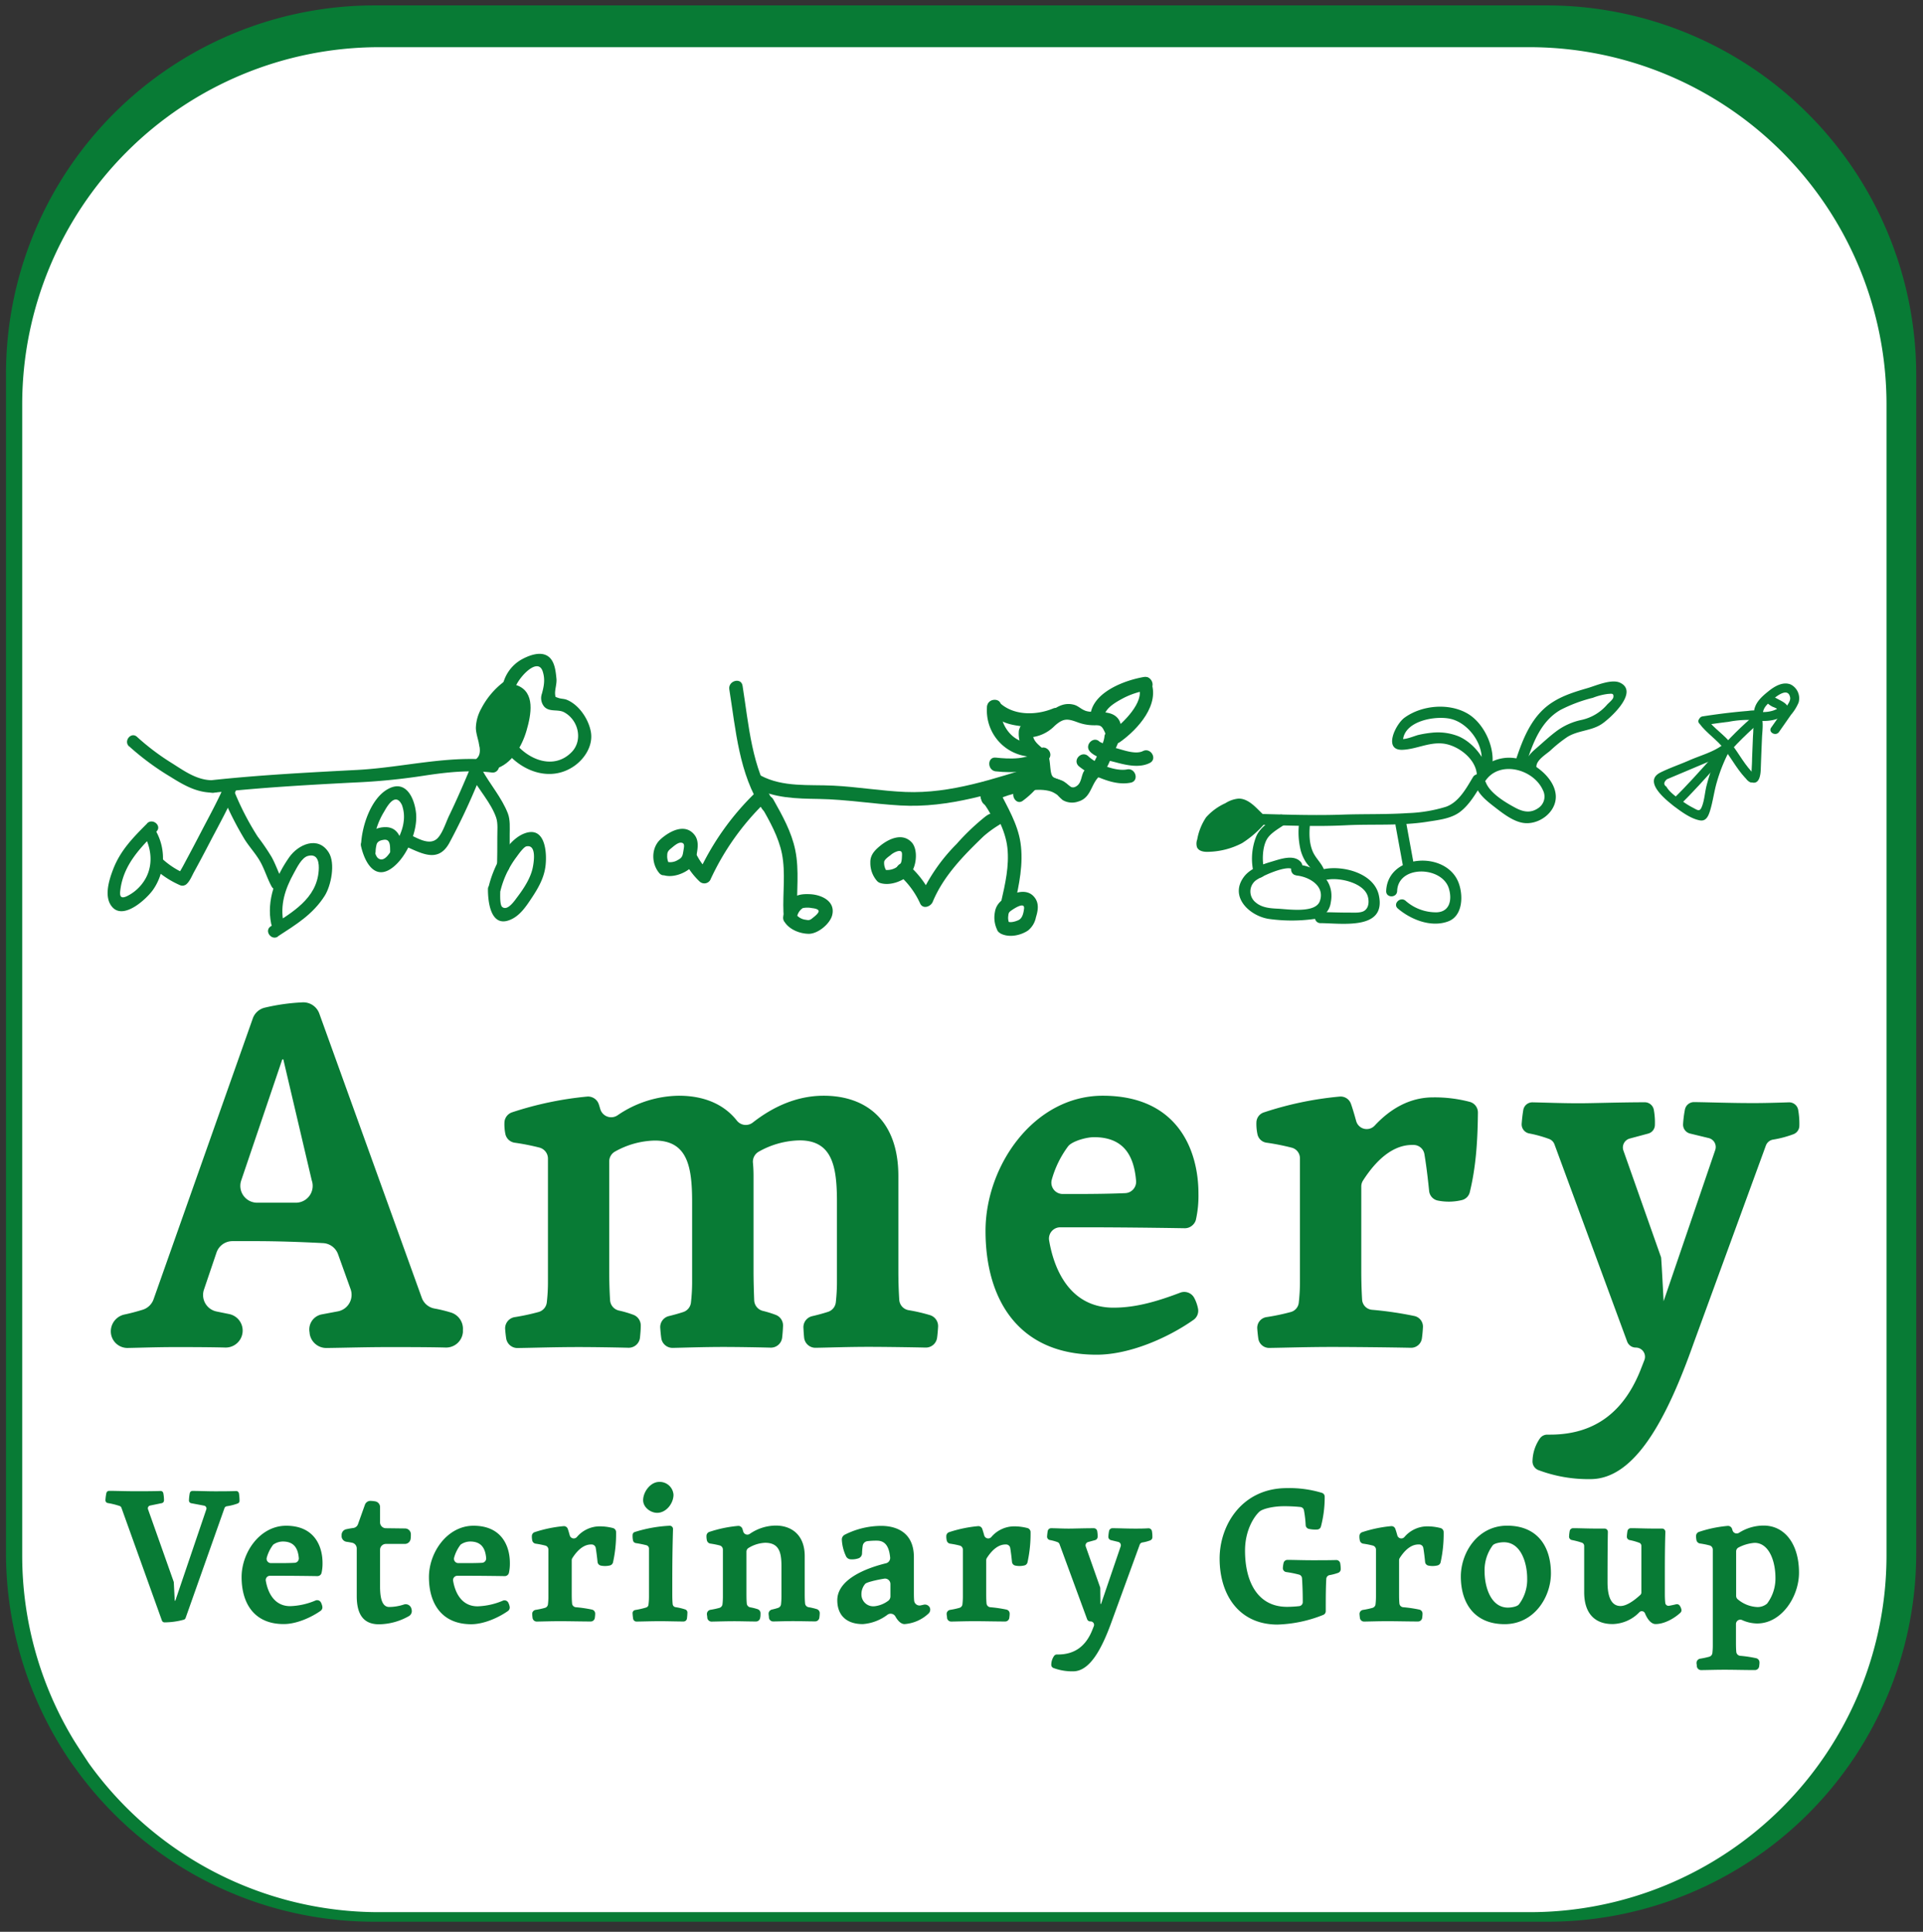
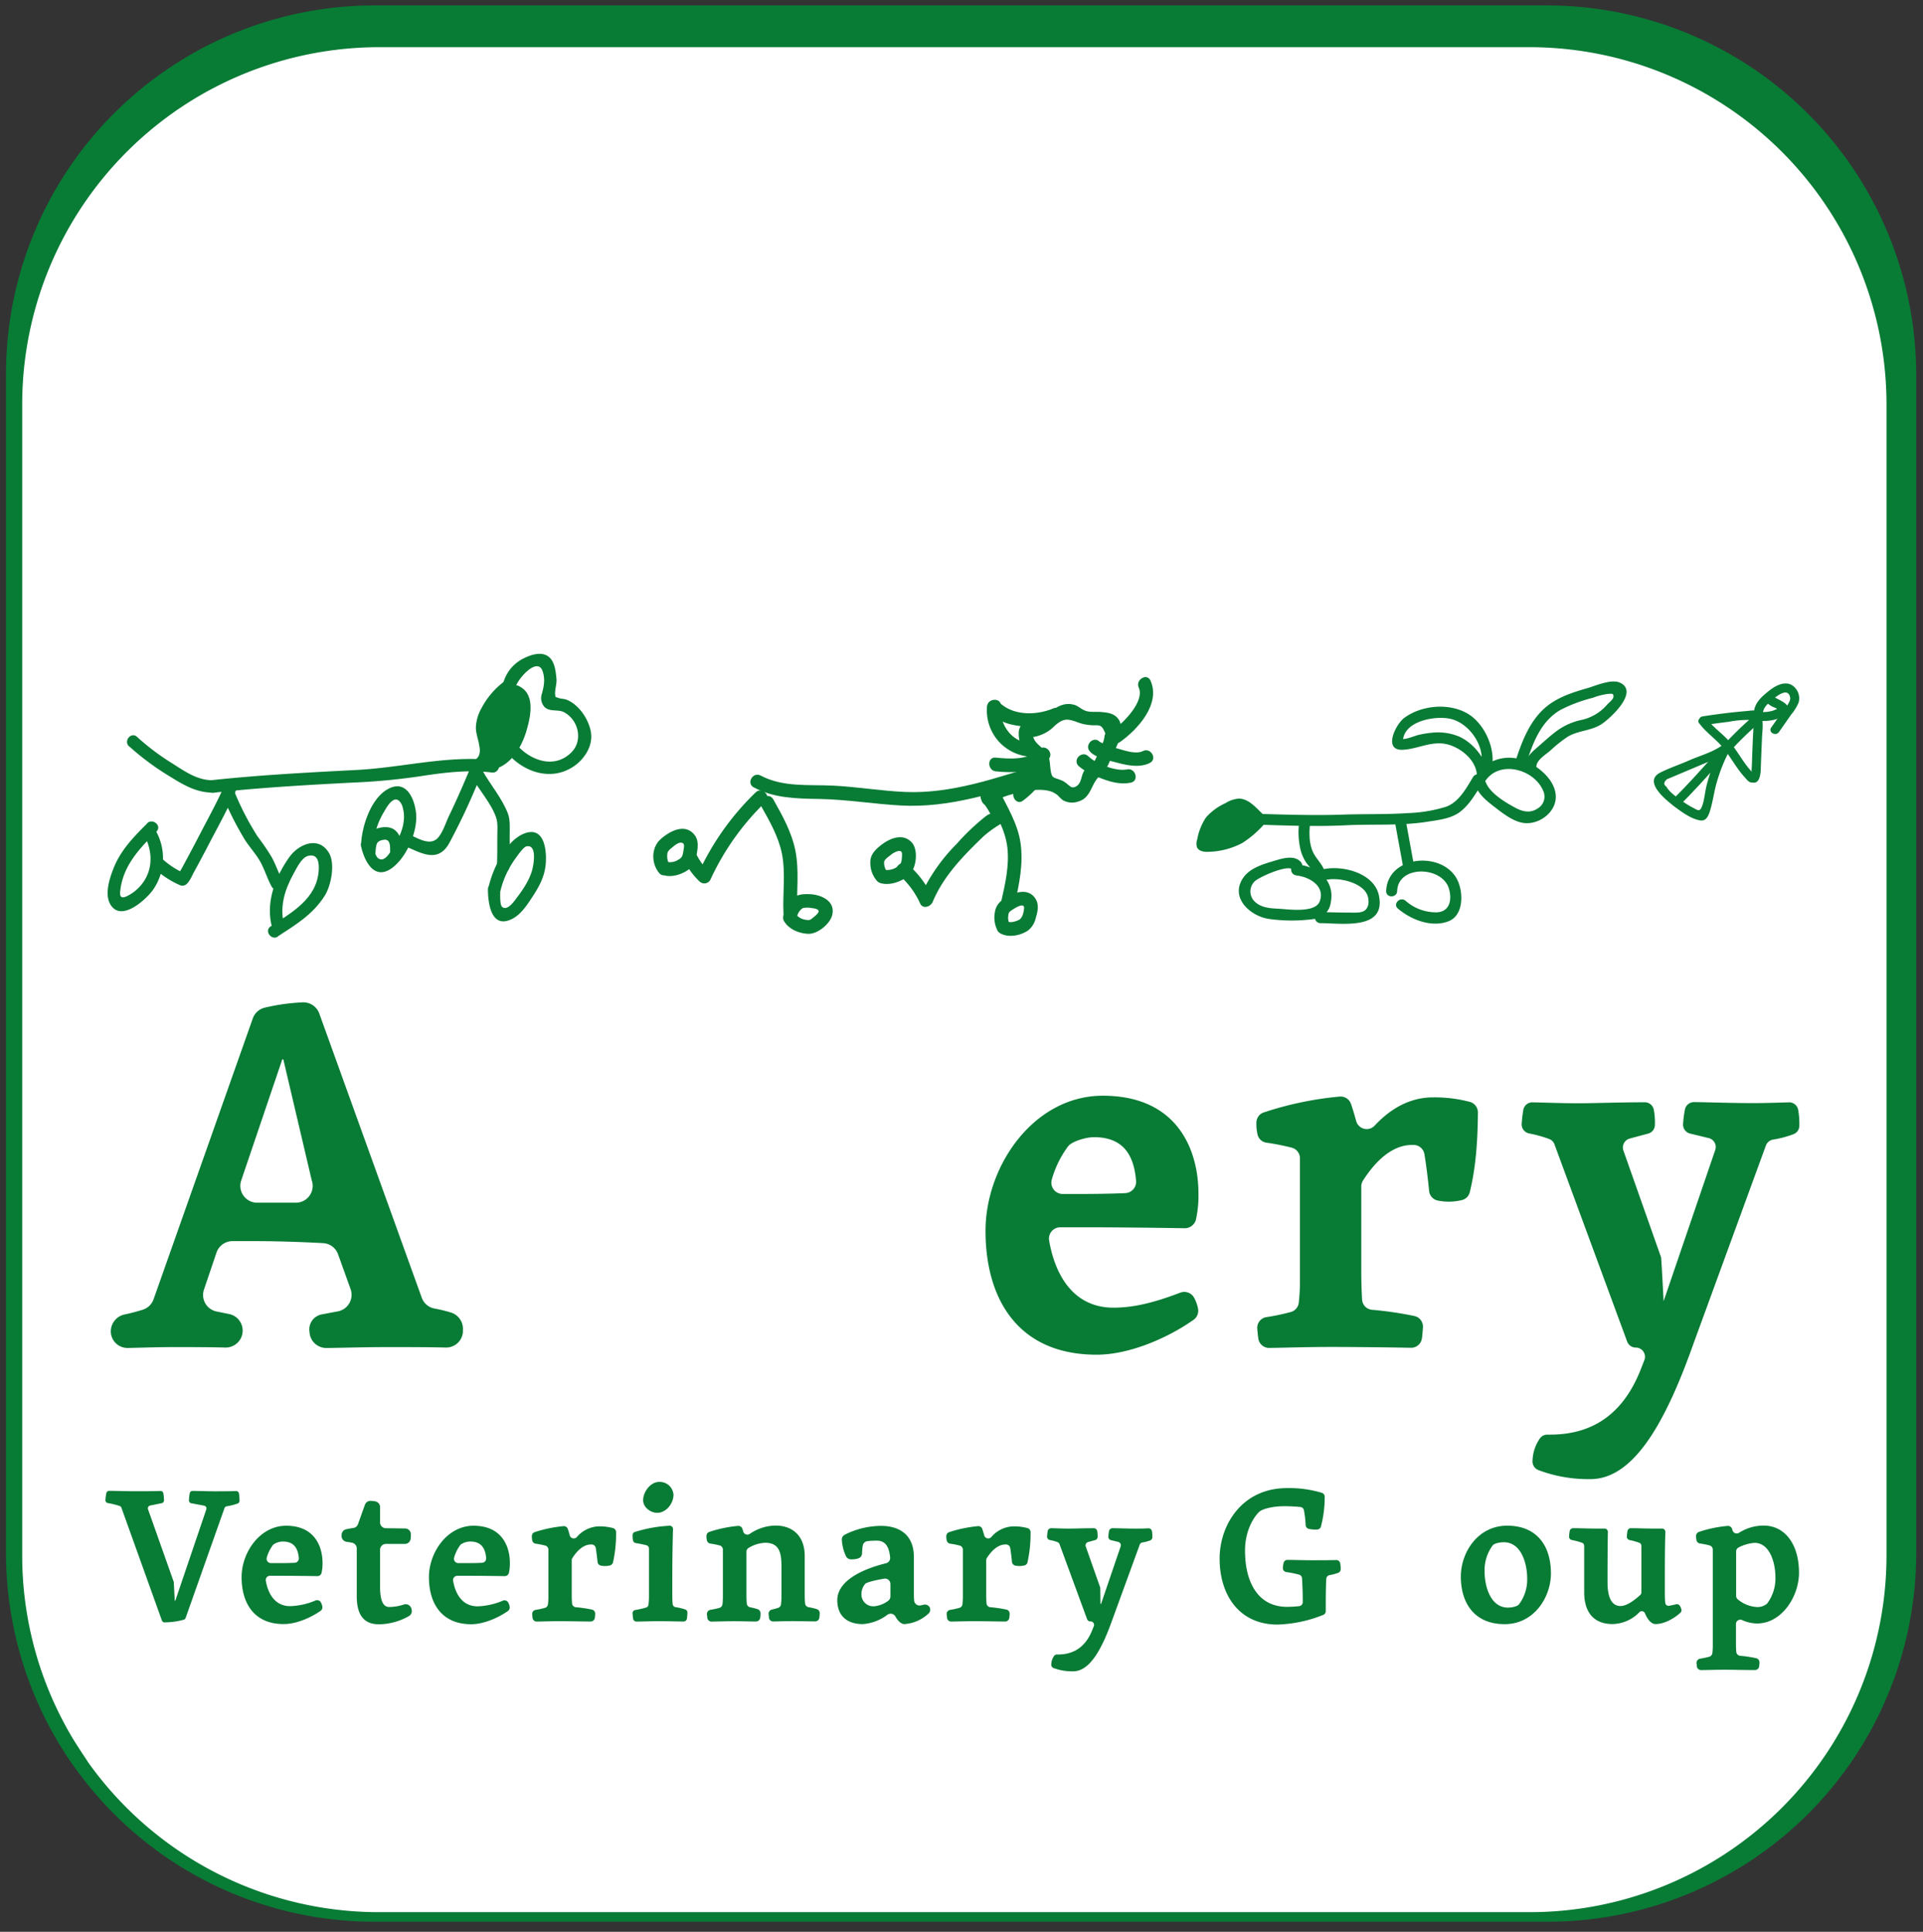
<svg xmlns="http://www.w3.org/2000/svg" id="Layer_1" data-name="Layer 1" viewBox="0 0 558.6 561">
  <rect x="0" y="0" width="558.6" height="561" fill="#333333" stroke="none" />
  <defs>
    <style>.cls-1{fill:#087b35;}.cls-2{fill:#fff;stroke:#087b35;stroke-miterlimit:10;stroke-width:2px;}</style>
  </defs>
  <title>AmeryVets-logo-mobile</title>
  <path class="cls-1" d="M449.59,1.57h-341A107.08,107.08,0,0,0,1.74,108.8V451.09a107.48,107.48,0,0,0,15.4,55.28c1.48,2.42,3,4.83,4.64,7a106.84,106.84,0,0,0,86.82,44.71H449.77A107.08,107.08,0,0,0,556.63,450.9V108.8A107.36,107.36,0,0,0,449.59,1.57Z" />
  <path class="cls-2" d="M444.39,12.7H110.08A104.74,104.74,0,0,0,5.45,117.34V451.65a104.4,104.4,0,0,0,15,54c1.48,2.41,3,4.64,4.45,6.87a104.73,104.73,0,0,0,85.15,43.78H444.39A104.64,104.64,0,0,0,549,451.65V117.34A104.76,104.76,0,0,0,444.39,12.7Z" />
  <path class="cls-1" d="M365.47,239.48c8.48.27,17.08.61,25.56.18,7.81-.39,15.71.21,23.46-1,3.16-.51,6.84-.85,9.5-2.79,2.84-2.09,4.87-5.64,6.64-8.6a1.59,1.59,0,0,0-2.75-1.6c-1.95,3.24-4.09,7.26-7.82,8.61a42.36,42.36,0,0,1-11.13,1.85c-6.28.42-12.64.22-18.93.44-8.15.29-16.38,0-24.53-.22-2.05-.07-2.05,3.12,0,3.18Z" />
  <path class="cls-1" d="M367.81,237.41l-2.21-2.18c-1.63-1.62-3.53-3.36-5.83-3.31a8.5,8.5,0,0,0-3.81,1.33,16.65,16.65,0,0,0-5.61,4.1,16.83,16.83,0,0,0-2.58,6.44,3.48,3.48,0,0,0-.06,2.25c.55,1.26,2.26,1.42,3.64,1.32a22.19,22.19,0,0,0,9.45-2.51,29.85,29.85,0,0,0,7-6.18" />
  <path class="cls-1" d="M405.39,239.75l2.2,12c.37,2,3.44,1.16,3.07-.84l-2.19-12c-.37-2-3.44-1.17-3.08.84Z" />
  <path class="cls-1" d="M405.85,258.78c.26-7.61,12.95-7.28,15-.84,1,3.22.37,6.87-3.55,7a13.34,13.34,0,0,1-9-3.35c-1.55-1.33-3.81.92-2.25,2.25,3.78,3.22,9.66,5.58,14.61,3.74,4.33-1.6,4.44-7.65,3-11.32-3.62-9.29-20.58-8.26-21,2.5-.07,2.05,3.12,2.05,3.19,0Z" />
  <path class="cls-1" d="M385.65,255.44c3.64-.66,10.69,1,11.71,5,.39,1.5.24,3.41-1.27,4.18-1.13.57-3.18.38-4.42.4-2.74,0-5.49-.12-8.23-.13a1.6,1.6,0,0,0,0,3.19c6.18,0,19.36,2.21,17.09-8.12-1.38-6.29-10.12-8.64-15.73-7.61-2,.36-1.16,3.43.85,3.07Z" />
  <path class="cls-1" d="M376.49,254.24c3.58.29,8.53,2.95,6.89,7.47-1.3,3.57-9.17,2.32-12.28,2.17-2.17-.1-4.57-.3-6.3-1.78a4.06,4.06,0,0,1-.21-6.26c1.22-1.12,9.49-4.93,11-3.29s3.63-.73,2.25-2.25c-2-2.24-5.8-.87-8.25-.14-2.9.86-6.48,2-8.33,4.58-4.26,5.88,2,11.48,7.63,12.16a47.57,47.57,0,0,0,12.67,0,5.5,5.5,0,0,0,5-4.78c1.32-6.64-4.06-10.63-10-11.1-2.05-.16-2,3,0,3.18Z" />
-   <path class="cls-1" d="M371.36,236.83c-2.37,1.59-5.32,3.38-6.46,6.1a17.57,17.57,0,0,0-.66,10.84c.58,2,3.65,1.13,3.07-.85-.76-2.6-.68-6.82.73-9.25,1-1.7,3.32-3,4.92-4.08s.11-3.9-1.6-2.76Z" />
  <path class="cls-1" d="M377.4,238.77a22.08,22.08,0,0,0,.43,8.18,12.43,12.43,0,0,0,1.41,3.26c.78,1.24,2,2.2,2.46,3.64.61,2,3.69,1.12,3.07-.85-.7-2.25-2.6-3.67-3.48-5.82-1.1-2.66-1-5.6-.71-8.41.2-2-3-2-3.18,0Z" />
  <path class="cls-1" d="M431.33,227c4-6.38,14.16-3.78,16.91,2.57a4,4,0,0,1-1.47,5.15c-2.17,1.48-4.32,1.06-6.52-.11-2.88-1.53-7.35-4.19-8.62-7.35-.75-1.88-3.84-1.06-3.07.84,1.06,2.65,3.12,4.34,5.34,6.06s5.21,4.13,8.15,4.74c4.65,1,10.11-2.91,9.88-7.8s-5.66-9.22-10.09-10.53a11.63,11.63,0,0,0-13.26,4.83c-1.1,1.73,1.66,3.33,2.75,1.6Z" />
  <path class="cls-1" d="M443.51,221.16c1.92-5.77,4.23-11.8,9.79-15a43,43,0,0,1,9.41-3.52,18.18,18.18,0,0,1,4.42-1.13c.73,0,1.76-.38,1.52,1-.11.63-1.37,1.64-1.79,2.09a13.62,13.62,0,0,1-7.65,4.51,18.51,18.51,0,0,0-7.28,3.37c-2,1.51-3.85,3.26-5.76,4.9-1.74,1.49-2.91,2.77-3.05,5.13-.12,2,3.06,2,3.18,0,.11-1.87,2.82-3.46,4.06-4.55a40,40,0,0,1,4.83-3.88c3.12-2,7-1.78,10.05-3.8,2.34-1.53,11-9.31,5.39-12-2.45-1.19-6.93.79-9.31,1.5-3.43,1-7,2.06-10.1,4-6,3.68-8.65,10.2-10.78,16.6-.65,1.95,2.42,2.79,3.07.85Z" />
  <path class="cls-1" d="M433.3,223.18c1.31-5.53-2-13-6.94-15.92-5.42-3.2-13.32-2.5-18.37,1.16-2.6,1.88-6.35,9.6-.5,9.32,3.95-.19,7.47-2.2,11.56-1.82,4.27.4,9.63,4.31,9.95,9,.13,2,3.32,2.05,3.18,0-.31-4.59-4.44-9.41-8.59-11.13a16.21,16.21,0,0,0-7.71-1,30.89,30.89,0,0,0-3.83.63c-1.06.23-4.26,1.67-5.3,1.06l.79,1.38c-.49-6.49,9.51-8.19,14-7.06,5.33,1.33,10,8,8.64,13.55-.47,2,2.6,2.84,3.07.84Z" />
  <path class="cls-1" d="M487.84,233.89c7.86-7.55,14.47-16.46,22.74-23.57,1.27-1.1-.57-2.93-1.83-1.84-8.27,7.11-14.89,16-22.75,23.57-1.21,1.16.63,3,1.84,1.84Z" />
  <path class="cls-1" d="M500.28,216.43c-2.7,2-6.42,3-9.52,4.35C488,222,485,223,482.32,224.34c-5.3,2.66,1.94,8.25,4.38,10.11,2,1.49,4.57,3.33,7.07,3.79,1.87.35,2.53-1.36,3-2.89.82-2.69,1.15-5.53,1.95-8.24a47.27,47.27,0,0,1,3.6-9c.79-1.47-1.45-2.79-2.24-1.31a51.76,51.76,0,0,0-4.32,11.22c-.53,2-.63,4.34-1.39,6.23-.65,1.64-1.26,1-2.68.27a22,22,0,0,1-2.51-1.52c-1.56-1.07-4.19-2.82-5.11-4.54-.88-.59-.82-1.31.16-2.17l1.81-.76,3.16-1.33,6.78-2.86a25.56,25.56,0,0,0,5.62-2.71c1.32-1,0-3.25-1.31-2.24Z" />
  <path class="cls-1" d="M493.59,210.05c2.1,2.86,5.16,4.73,7.3,7.53,2.43,3.16,4.07,6.54,7.05,9.3,1.23,1.13,3.07-.7,1.84-1.84-2.89-2.66-4.48-6-6.83-9-2.08-2.71-5.1-4.49-7.11-7.25-1-1.34-3.24,0-2.25,1.31Z" />
  <path class="cls-1" d="M495.23,210.57q3.42-.54,6.86-.95a29.92,29.92,0,0,1,5.8-.56c1.77.18,1.48,1.56,1.41,3,0,.67-.07,1.34-.1,2q-.13,3.14-.25,6.27c0,1-.07,1.94-.11,2.9a6.46,6.46,0,0,0,0,1.24c.22,1.21-.23-.33.29,0-1.43-.88-2.73,1.37-1.31,2.25,2.94,1.82,3.57-1,3.65-3.28.11-3.12.23-6.25.37-9.37.09-2.11.8-6.19-1.26-7.47-.84-.51-2.27-.19-3.14-.12-1.45.12-2.9.26-4.34.42-2.85.31-5.69.7-8.52,1.14-1.65.26-1,2.77.69,2.51Z" />
  <path class="cls-1" d="M512.07,207.68c-.09-2,1.17-3.08,2.53-4.27,1-.85,4.76-4.15,5.4-.89.27,1.33-1.57,3.18-2.26,4.15l-3.22,4.59c-1,1.37,1.29,2.67,2.25,1.31l3.49-5a13.47,13.47,0,0,0,2.21-3.57,4.5,4.5,0,0,0-2.29-5.22c-2.29-.94-4.72.55-6.45,1.94-2.3,1.84-4.41,3.77-4.26,6.93.08,1.66,2.68,1.67,2.6,0Z" />
  <path class="cls-1" d="M511.57,209.35c2.42.14,6.18-.37,7.49-2.74,1.43-2.58-3.07-3.3-4.27-4.71s-2.92.58-1.84,1.84a6.63,6.63,0,0,0,2,1.52,7.17,7.17,0,0,1,2.18,1.22l-.38-.92c0-.14-.54.29-.67.37a6.68,6.68,0,0,1-1.51.56,9.47,9.47,0,0,1-3,.27c-1.67-.1-1.66,2.5,0,2.59Z" />
  <path class="cls-1" d="M36.15,381.74c1.76-.37,3.51-.84,5.27-1.38a4.9,4.9,0,0,0,3.19-3.05l28.82-81.55a4.89,4.89,0,0,1,3.43-3.12,59.13,59.13,0,0,1,11-1.55,4.92,4.92,0,0,1,4.88,3.22l29.77,82.54a4.84,4.84,0,0,0,3.66,3.14,41.72,41.72,0,0,1,4.81,1.17,4.94,4.94,0,0,1,3.49,5.08c0,.2,0,.4,0,.6a4.89,4.89,0,0,1-5,4.49c-5-.13-11.41-.13-16.62-.13-6.57,0-12.47.19-18,.26a4.88,4.88,0,0,1-4.9-4.2c0-.24-.06-.48-.08-.72a4.45,4.45,0,0,1,3.61-4.84l4.67-.88a4.89,4.89,0,0,0,3.69-6.46l-3.65-10.15A4.9,4.9,0,0,0,93.76,361c-6.7-.35-13.48-.57-19.49-.57H67.52a4.9,4.9,0,0,0-4.63,3.32L59.25,374.5a4.89,4.89,0,0,0,3.65,6.36l3.68.75a4.89,4.89,0,0,1,3.89,5.22h0a4.92,4.92,0,0,1-5,4.5c-4.94-.13-10.83-.13-14.8-.13-4.84,0-9.34.17-13.55.25a4.83,4.83,0,0,1-4.89-4.21v0A5,5,0,0,1,36.15,381.74ZM74.7,349.27H85.94a4.89,4.89,0,0,0,4.61-6.52L82.3,307.64H82L70.07,342.81A4.89,4.89,0,0,0,74.7,349.27Z" />
-   <path class="cls-1" d="M149.56,382.49a64.68,64.68,0,0,0,6.92-1.49,3.29,3.29,0,0,0,2.36-2.8,52,52,0,0,0,.33-6.18V336.46a3.31,3.31,0,0,0-2.48-3.2,67.37,67.37,0,0,0-7.15-1.41,3.23,3.23,0,0,1-2.74-2.55,14.16,14.16,0,0,1-.27-3.36,3.26,3.26,0,0,1,2.25-2.93,99.12,99.12,0,0,1,21.77-4.56,3.29,3.29,0,0,1,2,.48h0a3.27,3.27,0,0,1,1.4,1.78c.14.41.27.87.42,1.36a3.3,3.3,0,0,0,5,1.83,32.13,32.13,0,0,1,17.82-5.7c7,0,12.93,2.26,16.85,7.22a3.3,3.3,0,0,0,4.63.57c5.75-4.5,12.68-7.79,20.59-7.79,12.34,0,21.7,7.14,21.7,23.34V369c0,3,.09,5.78.26,8.48a3.27,3.27,0,0,0,2.72,3,50,50,0,0,1,6.25,1.45,3.33,3.33,0,0,1,2.31,3.34c-.06,1.08-.15,2.2-.29,3.22a3.3,3.3,0,0,1-3.35,2.85c-4.75-.11-12.38-.21-16.52-.21-6.09,0-11,.2-15.42.27a3.29,3.29,0,0,1-3.34-3c-.09-.89-.15-1.86-.2-2.84a3.28,3.28,0,0,1,2.54-3.34c1.6-.37,3.2-.8,4.64-1.27a3.28,3.28,0,0,0,2.23-2.75,54,54,0,0,0,.33-6.29v-22.9c0-10.26-1.33-17.84-10.85-17.84a25,25,0,0,0-11.85,3.27,3.35,3.35,0,0,0-1.7,3.27c.11,1.18.17,2.42.17,3.72V369c0,3.07.09,5.87.19,8.61a3.31,3.31,0,0,0,2.49,3.07,31.6,31.6,0,0,1,3.81,1.18,3.28,3.28,0,0,1,2.08,3.2c-.05,1.13-.13,2.32-.26,3.39a3.28,3.28,0,0,1-3.36,2.91c-4.06-.11-10.06-.2-13.57-.2-6,0-10.87.19-14.86.27a3.3,3.3,0,0,1-3.32-2.83c-.13-.92-.23-1.95-.3-3a3.28,3.28,0,0,1,2.49-3.4c1.5-.37,2.92-.76,4.24-1.2a3.27,3.27,0,0,0,2.19-2.74,52.18,52.18,0,0,0,.34-6.3v-22.9c0-10.26-1.34-17.84-10.85-17.84a24.63,24.63,0,0,0-11.52,3.18,3.28,3.28,0,0,0-1.71,2.9V369c0,3.06.08,5.86.25,8.59a3.29,3.29,0,0,0,2.58,3,31.6,31.6,0,0,1,4.18,1.23,3.31,3.31,0,0,1,2.15,3.21c0,1.13-.12,2.3-.22,3.36a3.29,3.29,0,0,1-3.37,3c-4.29-.11-10.68-.2-14.2-.2-7.29,0-13,.21-18,.28a3.3,3.3,0,0,1-3.31-2.83c-.12-.82-.22-1.72-.29-2.64A3.3,3.3,0,0,1,149.56,382.49Z" />
  <path class="cls-1" d="M286.28,357.45c0-19,14.12-39.25,34.05-39.25,21.85,0,27.8,15.91,27.8,28.4a31.94,31.94,0,0,1-.75,7.66,3.25,3.25,0,0,1-1,1.57h0a3.27,3.27,0,0,1-2.27.85c-8.47-.14-19.46-.27-29.77-.27H308a3.28,3.28,0,0,0-3.25,3.81c1.66,9.76,6.87,19.53,18.7,19.53,5.72,0,11.57-1.37,19.37-4.35a3.28,3.28,0,0,1,4.07,1.49A11.12,11.12,0,0,1,348,380a3.23,3.23,0,0,1-1.32,3.3c-7.26,5.12-18.45,10.11-28.11,10.11C295.94,393.43,286.28,377.52,286.28,357.45Zm19.26-14.93a3.29,3.29,0,0,0,3.15,4.22h3.61c5.81,0,10.86-.08,14.59-.25a3.3,3.3,0,0,0,3.12-3.58c-.59-7-3.35-12.67-12.21-12.67-2.14,0-5.78,1-7.26,2.35a3.9,3.9,0,0,0-.33.38A29.34,29.34,0,0,0,305.54,342.52Z" />
  <path class="cls-1" d="M367.84,382.5A62.73,62.73,0,0,0,375,381a3.15,3.15,0,0,0,2.27-2.68,51.57,51.57,0,0,0,.34-6.27V336.36a3.17,3.17,0,0,0-2.38-3.07,67.8,67.8,0,0,0-7.33-1.45,3.12,3.12,0,0,1-2.63-2.46,14.21,14.21,0,0,1-.3-3.54,3.13,3.13,0,0,1,2.17-2.8,98.2,98.2,0,0,1,22-4.59,3.19,3.19,0,0,1,2.06.52h0a3.23,3.23,0,0,1,1.23,1.59c.47,1.32,1,3.11,1.52,5a3.17,3.17,0,0,0,5.4,1.29c4.37-4.7,10-8.17,16.93-8.17A40,40,0,0,1,427,320a3.19,3.19,0,0,1,2.31,3.1c-.08,8.84-.65,16.06-2.35,23.07a3.13,3.13,0,0,1-2.27,2.33,16.1,16.1,0,0,1-7.07.14,3.16,3.16,0,0,1-2.48-2.77c-.35-3.44-.83-7.53-1.38-10.74a3.18,3.18,0,0,0-3.12-2.63h-.5c-4.17,0-9.19,2.51-14.23,10.37a3.19,3.19,0,0,0-.48,1.7V369c0,3,.08,5.74.24,8.43a3.16,3.16,0,0,0,2.88,2.94,103.7,103.7,0,0,1,12.34,1.81,3.15,3.15,0,0,1,2.45,3.26c-.06,1.09-.16,2.21-.3,3.21a3.16,3.16,0,0,1-3.2,2.75c-6.24-.13-17-.24-22.89-.24-7.35,0-13.19.21-18.25.28a3.17,3.17,0,0,1-3.18-2.72c-.13-.9-.24-1.91-.31-2.94A3.15,3.15,0,0,1,367.84,382.5Z" />
  <path class="cls-1" d="M445.17,424.29a12,12,0,0,1,2.14-6.56,2.62,2.62,0,0,1,2.17-1.11h.78c13.38,0,21.86-7,26.62-19.63l.78-2a2.67,2.67,0,0,0-2.49-3.65h0a2.68,2.68,0,0,1-2.51-1.75l-21.11-57.26a2.64,2.64,0,0,0-1.48-1.54,36.18,36.18,0,0,0-5.89-1.64,2.69,2.69,0,0,1-2.16-2.8c.1-1.37.26-2.75.47-4a2.67,2.67,0,0,1,2.69-2.23c3.69.07,8.25.27,13.41.27,4.41,0,10.6-.26,19.16-.29a2.68,2.68,0,0,1,2.66,2.2,20.53,20.53,0,0,1,.31,4.45,2.63,2.63,0,0,1-2,2.46l-5.32,1.43a2.69,2.69,0,0,0-1.83,3.48l10.94,31c.1.27.74,12.76.74,12.76l15-43.92a2.67,2.67,0,0,0-1.9-3.46l-5.44-1.32a2.67,2.67,0,0,1-2-2.78,32.7,32.7,0,0,1,.53-4.17,2.69,2.69,0,0,1,2.66-2.18c5,.06,10.47.29,17.25.29,3.21,0,6.64-.1,10.27-.22a2.67,2.67,0,0,1,2.73,2.25,23.1,23.1,0,0,1,.33,4.58,2.65,2.65,0,0,1-1.67,2.41,31,31,0,0,1-6,1.59,2.69,2.69,0,0,0-2.05,1.72L492,390c-8,22.6-17.24,39.54-30,39.54a41.23,41.23,0,0,1-15.2-2.65A2.71,2.71,0,0,1,445.17,424.29Z" />
  <path class="cls-1" d="M34.75,437.34a22.6,22.6,0,0,0-3.43-.85.82.82,0,0,1-.69-.84,13.06,13.06,0,0,1,.27-2.06.81.81,0,0,1,.81-.64c2.24,0,4.66.11,7.55.11,2.32,0,5.32,0,7.35-.08a.8.8,0,0,1,.83.66,10.69,10.69,0,0,1,.2,2.07.81.81,0,0,1-.66.81l-3.4.7A.82.82,0,0,0,43,438.3l7.44,21a1,1,0,0,1,.05.23l.27,5.31h.17l9-26.51a.83.83,0,0,0-.62-1.08l-3.75-.71a.8.8,0,0,1-.67-.84,13.12,13.12,0,0,1,.23-2.06.81.81,0,0,1,.81-.67c2,0,4.22.11,6.51.11,1.78,0,4.34,0,6.13-.08a.82.82,0,0,1,.84.69,13.48,13.48,0,0,1,.17,2.15.83.83,0,0,1-.55.78,15.61,15.61,0,0,1-3.15.8.86.86,0,0,0-.67.54L53.92,469.85a.78.78,0,0,1-.55.52,21.66,21.66,0,0,1-5.55.77.82.82,0,0,1-.79-.54L35.27,437.85A.82.82,0,0,0,34.75,437.34Z" />
  <path class="cls-1" d="M70.18,458c0-7.23,5.37-14.92,12.94-14.92,8.31,0,10.57,6.05,10.57,10.8a12.21,12.21,0,0,1-.29,2.91,1.28,1.28,0,0,1-.36.6h0a1.27,1.27,0,0,1-.87.32c-3.21-.05-7.39-.1-11.31-.1H78.43A1.24,1.24,0,0,0,77.2,459c.63,3.72,2.61,7.43,7.1,7.43a20.41,20.41,0,0,0,7.37-1.65,1.25,1.25,0,0,1,1.55.56,4.28,4.28,0,0,1,.41,1.19,1.25,1.25,0,0,1-.5,1.26c-2.77,1.94-7,3.84-10.69,3.84C73.85,471.66,70.18,465.61,70.18,458Zm7.32-5.67a1.24,1.24,0,0,0,1.2,1.6h1.37c2.2,0,4.12,0,5.54-.09a1.27,1.27,0,0,0,1.19-1.37c-.23-2.66-1.27-4.81-4.64-4.81a4.91,4.91,0,0,0-2.76.89.93.93,0,0,0-.13.15A11,11,0,0,0,77.5,452.31Z" />
  <path class="cls-1" d="M103.63,463.52V449.67a1.69,1.69,0,0,0-1.38-1.66c-.5-.1-1-.19-1.59-.27a1.69,1.69,0,0,1-1.43-1.48c0-.16,0-.32,0-.48a1.69,1.69,0,0,1,1.33-1.68c.68-.15,1.39-.28,2.11-.37A1.69,1.69,0,0,0,104,442.6L106,437a1.69,1.69,0,0,1,1.65-1.14A8.42,8.42,0,0,1,109,436a1.68,1.68,0,0,1,1.4,1.67v4.44a1.7,1.7,0,0,0,1.68,1.69l5.59.07a1.69,1.69,0,0,1,1.68,1.72c0,.41,0,.82-.06,1.22a1.69,1.69,0,0,1-1.69,1.55h-5.5a1.7,1.7,0,0,0-1.7,1.69v10.68c0,4,.85,5.94,2.66,5.94a13.87,13.87,0,0,0,4.28-.72,1.71,1.71,0,0,1,2.13,1.09,3.89,3.89,0,0,1,.12.49,1.68,1.68,0,0,1-.81,1.79,18,18,0,0,1-8.77,2.38C105.55,471.66,103.63,468.78,103.63,463.52Z" />
  <path class="cls-1" d="M124.6,458c0-7.23,5.37-14.92,12.94-14.92,8.31,0,10.57,6.05,10.57,10.8a12.26,12.26,0,0,1-.28,2.91,1.29,1.29,0,0,1-.37.6h0a1.24,1.24,0,0,1-.86.32c-3.22-.05-7.4-.1-11.32-.1h-2.42a1.25,1.25,0,0,0-1.24,1.44c.63,3.72,2.61,7.43,7.11,7.43a20.36,20.36,0,0,0,7.36-1.65,1.24,1.24,0,0,1,1.55.56,4.28,4.28,0,0,1,.41,1.19,1.25,1.25,0,0,1-.5,1.26c-2.76,1.94-7,3.84-10.69,3.84C128.27,471.66,124.6,465.61,124.6,458Zm7.32-5.67a1.25,1.25,0,0,0,1.2,1.6h1.37c2.21,0,4.13,0,5.55-.09a1.26,1.26,0,0,0,1.18-1.37c-.22-2.66-1.27-4.81-4.64-4.81a4.93,4.93,0,0,0-2.76.89l-.12.15A11,11,0,0,0,131.92,452.31Z" />
  <path class="cls-1" d="M155.6,467.51a22.84,22.84,0,0,0,2.71-.59,1.19,1.19,0,0,0,.86-1,18.58,18.58,0,0,0,.13-2.38V450a1.2,1.2,0,0,0-.9-1.16,25.45,25.45,0,0,0-2.79-.55,1.19,1.19,0,0,1-1-.94,5.56,5.56,0,0,1-.11-1.34,1.2,1.2,0,0,1,.82-1.07,38,38,0,0,1,8.36-1.74,1.2,1.2,0,0,1,.78.19h0a1.17,1.17,0,0,1,.47.6c.18.5.38,1.18.57,1.89a1.21,1.21,0,0,0,2.06.49,8.73,8.73,0,0,1,6.43-3.11,15.46,15.46,0,0,1,4.09.5,1.21,1.21,0,0,1,.88,1.18,37.69,37.69,0,0,1-.89,8.77,1.2,1.2,0,0,1-.86.89,6.12,6.12,0,0,1-2.69.05,1.19,1.19,0,0,1-.94-1.05c-.14-1.31-.32-2.86-.53-4.08a1.2,1.2,0,0,0-1.18-1h-.19c-1.59,0-3.5.95-5.41,3.94a1.14,1.14,0,0,0-.19.64v9.32c0,1.14,0,2.18.1,3.2a1.19,1.19,0,0,0,1.09,1.12,38,38,0,0,1,4.69.69,1.19,1.19,0,0,1,.93,1.24c0,.41-.06.84-.11,1.22a1.21,1.21,0,0,1-1.22,1c-2.37,0-6.45-.09-8.7-.09-2.79,0-5,.08-6.94.11a1.23,1.23,0,0,1-1.21-1c-.05-.34-.09-.72-.11-1.11A1.18,1.18,0,0,1,155.6,467.51Z" />
  <path class="cls-1" d="M184.6,467.54a25.56,25.56,0,0,0,3.11-.72.93.93,0,0,0,.66-.79,18.51,18.51,0,0,0,.15-2.51V449.67a1,1,0,0,0-.72-.92,31.15,31.15,0,0,0-3.11-.63,1,1,0,0,1-.8-.72,6.29,6.29,0,0,1-.13-1.68.91.91,0,0,1,.63-.82,40.14,40.14,0,0,1,10.12-1.82,1,1,0,0,1,.69.25h0a.93.93,0,0,1,.3.72c-.16,5.45-.21,9.79-.21,15.84v2.49c0,1.24,0,2.36.11,3.47a1,1,0,0,0,.8.87,16.36,16.36,0,0,1,2.85.67.92.92,0,0,1,.63.92,15.9,15.9,0,0,1-.14,1.76,1,1,0,0,1-1,.82c-1.8,0-4.87-.09-6.57-.09-2.91,0-5.15.09-7.11.11a1,1,0,0,1-.94-.79,14.49,14.49,0,0,1-.17-1.61A.92.92,0,0,1,184.6,467.54Zm2.22-31.88c0-2.38,2.09-5.31,4.69-5.31a4,4,0,0,1,4.13,3.73c0,2.48-2.09,5.25-4.75,5.25C189,439.33,186.82,437.75,186.82,435.66Z" />
  <path class="cls-1" d="M206.33,467.5a24.48,24.48,0,0,0,2.65-.57,1.25,1.25,0,0,0,.89-1.05,20.27,20.27,0,0,0,.12-2.36V450a1.24,1.24,0,0,0-.93-1.2,26.33,26.33,0,0,0-2.73-.54,1.22,1.22,0,0,1-1-1,5.24,5.24,0,0,1-.11-1.3,1.24,1.24,0,0,1,.85-1.1,37.23,37.23,0,0,1,8.29-1.73,1.17,1.17,0,0,1,.77.18h0a1.26,1.26,0,0,1,.53.67l.24.79a1.24,1.24,0,0,0,1.87.69,13.48,13.48,0,0,1,7.57-2.43c4.58,0,8.42,2.71,8.42,8.87v10.46c0,1.15,0,2.2.1,3.23a1.22,1.22,0,0,0,1,1.14,18,18,0,0,1,2.4.56,1.23,1.23,0,0,1,.86,1.25,12.36,12.36,0,0,1-.11,1.25,1.24,1.24,0,0,1-1.26,1.07c-1.8,0-4.7-.08-6.23-.08-2.37,0-4.24.08-5.9.1a1.24,1.24,0,0,1-1.25-1.08c0-.35-.08-.73-.1-1.11a1.23,1.23,0,0,1,1-1.28c.61-.14,1.22-.3,1.76-.48a1.25,1.25,0,0,0,.84-1,21.24,21.24,0,0,0,.13-2.41v-8.7c0-3.9-.62-6.79-4.75-6.79a10,10,0,0,0-4.79,1.49,1.25,1.25,0,0,0-.63,1.09v11.78c0,1.15,0,2.21.09,3.24a1.23,1.23,0,0,0,1,1.14,14.51,14.51,0,0,1,2.16.54,1.24,1.24,0,0,1,.84,1.24c0,.42,0,.85-.1,1.24a1.23,1.23,0,0,1-1.26,1.1c-1.76,0-4.46-.08-6-.08-2.78,0-4.95.08-6.85.11a1.26,1.26,0,0,1-1.25-1.07c0-.32-.08-.67-.11-1A1.24,1.24,0,0,1,206.33,467.5Z" />
  <path class="cls-1" d="M243.22,464.71c0-5.83,7.74-9.17,14.15-10.73a1.59,1.59,0,0,0,1.2-1.7c-.29-2.95-1.27-4.87-3.87-4.87a21.11,21.11,0,0,0-2.73.15,1.57,1.57,0,0,0-1.36,1.3,18.12,18.12,0,0,0-.2,2.23,1.55,1.55,0,0,1-1,1.44,5.86,5.86,0,0,1-2.41.29,1.56,1.56,0,0,1-1.25-.89,12.92,12.92,0,0,1-1.21-4.76,1.55,1.55,0,0,1,.84-1.48,23.63,23.63,0,0,1,10.6-2.57c3.5,0,9.49,1.24,9.49,9.1v10.17c0,.71,0,1.55.07,2.36a1.57,1.57,0,0,0,1.88,1.46l.9-.2a1.57,1.57,0,0,1,1.8.9v0a1.55,1.55,0,0,1-.47,1.73,11.4,11.4,0,0,1-6.9,3c-.94,0-1.89-.84-2.64-2.19a1.58,1.58,0,0,0-2.27-.56,13.55,13.55,0,0,1-7.18,2.75C246,471.66,243.22,469.17,243.22,464.71Zm10.8,1.75a8.13,8.13,0,0,0,3.91-1.53,1.59,1.59,0,0,0,.72-1.33V460a1.57,1.57,0,0,0-1.83-1.55c-2.68.45-5,1.06-5.46,1.47a4.6,4.6,0,0,0-1.13,3.05A3.44,3.44,0,0,0,254,466.46Z" />
  <path class="cls-1" d="M276,467.51a23.29,23.29,0,0,0,2.71-.59,1.2,1.2,0,0,0,.86-1,20.59,20.59,0,0,0,.13-2.38V450a1.21,1.21,0,0,0-.91-1.16,24.83,24.83,0,0,0-2.78-.55,1.19,1.19,0,0,1-1-.94,5.11,5.11,0,0,1-.12-1.34,1.21,1.21,0,0,1,.83-1.07,38,38,0,0,1,8.35-1.74,1.21,1.21,0,0,1,.79.19h0a1.22,1.22,0,0,1,.47.6c.17.5.38,1.18.57,1.89a1.2,1.2,0,0,0,2.05.49,8.76,8.76,0,0,1,6.44-3.11,15.46,15.46,0,0,1,4.09.5,1.22,1.22,0,0,1,.88,1.18,38.24,38.24,0,0,1-.89,8.77,1.21,1.21,0,0,1-.87.89,6.07,6.07,0,0,1-2.68.05,1.21,1.21,0,0,1-.95-1.05c-.13-1.31-.31-2.86-.52-4.08a1.2,1.2,0,0,0-1.19-1h-.19c-1.58,0-3.49.95-5.41,3.94a1.21,1.21,0,0,0-.18.64v9.32c0,1.14,0,2.18.09,3.2a1.21,1.21,0,0,0,1.1,1.12,38.56,38.56,0,0,1,4.69.69,1.19,1.19,0,0,1,.93,1.24c0,.41-.06.84-.11,1.22a1.22,1.22,0,0,1-1.22,1c-2.37,0-6.45-.09-8.7-.09-2.8,0-5,.08-6.94.11a1.22,1.22,0,0,1-1.21-1c0-.34-.09-.72-.12-1.11A1.19,1.19,0,0,1,276,467.51Z" />
  <path class="cls-1" d="M305.38,483.39a4.45,4.45,0,0,1,.81-2.49,1,1,0,0,1,.83-.43h.29c5.09,0,8.31-2.65,10.12-7.46l.3-.75a1,1,0,0,0-1-1.39h0a1,1,0,0,1-.95-.67l-8-21.76a1,1,0,0,0-.56-.59,13.32,13.32,0,0,0-2.24-.62,1,1,0,0,1-.82-1.07,13.88,13.88,0,0,1,.18-1.51,1,1,0,0,1,1-.85c1.4,0,3.13.11,5.1.11,1.67,0,4-.1,7.28-.11a1,1,0,0,1,1,.84,7.83,7.83,0,0,1,.12,1.69,1,1,0,0,1-.75.93l-2,.55a1,1,0,0,0-.69,1.32l4.16,11.8a1.26,1.26,0,0,1,.05.33l.06,4.52h.17l5.69-16.69a1,1,0,0,0-.73-1.32l-2.06-.5a1,1,0,0,1-.78-1.06,12.61,12.61,0,0,1,.2-1.58,1,1,0,0,1,1-.83c1.89,0,4,.11,6.56.11,1.22,0,2.52,0,3.9-.09a1,1,0,0,1,1,.86,9.09,9.09,0,0,1,.13,1.74,1,1,0,0,1-.64.92,11.31,11.31,0,0,1-2.27.6,1,1,0,0,0-.78.66l-7.94,21.76c-3.05,8.59-6.55,15-11.41,15a15.57,15.57,0,0,1-5.78-1A1,1,0,0,1,305.38,483.39Z" />
  <path class="cls-1" d="M354.28,452.61c0-9.72,6.49-20.46,19.55-20.46A32.53,32.53,0,0,1,384,433.53a1.15,1.15,0,0,1,.8,1.11,33.28,33.28,0,0,1-1.09,8.67,1.15,1.15,0,0,1-1,.86,8.67,8.67,0,0,1-2.52-.18,1.17,1.17,0,0,1-.91-1.05,31.69,31.69,0,0,0-.51-4.37,1.16,1.16,0,0,0-1-.93,45.59,45.59,0,0,0-4.87-.23c-3,0-6.05.73-7,1.53-1.36,1.18-4.24,5.14-4.24,11.36,0,9,3.62,16.33,12.21,16.33a32.8,32.8,0,0,0,3.56-.21,1.16,1.16,0,0,0,1-1.15h0c0-2.91-.09-5.09-.22-7a1.17,1.17,0,0,0-.87-1,30.88,30.88,0,0,0-3.69-.74,1.14,1.14,0,0,1-1-1.21,8.93,8.93,0,0,1,.21-1.44A1.14,1.14,0,0,1,374,453c2.12,0,4.28.1,7.31.1,2.11,0,5,0,6.83-.06a1.16,1.16,0,0,1,1.18,1,10.86,10.86,0,0,1,.14,1.63,1.15,1.15,0,0,1-.75,1.09,15,15,0,0,1-2.44.65,1.16,1.16,0,0,0-1,1.06c-.12,1.89-.16,4.58-.16,7.55v1.87a1.16,1.16,0,0,1-.73,1.08,38.66,38.66,0,0,1-13.4,2.81C359.93,471.71,354.28,463.18,354.28,452.61Z" />
-   <path class="cls-1" d="M396,467.51a23.29,23.29,0,0,0,2.71-.59,1.22,1.22,0,0,0,.86-1,20.59,20.59,0,0,0,.13-2.38V450a1.21,1.21,0,0,0-.91-1.16,24.83,24.83,0,0,0-2.78-.55,1.19,1.19,0,0,1-1-.94,5.11,5.11,0,0,1-.12-1.34,1.21,1.21,0,0,1,.83-1.07,38,38,0,0,1,8.35-1.74,1.21,1.21,0,0,1,.79.19h0a1.15,1.15,0,0,1,.46.6c.18.5.39,1.18.58,1.89a1.2,1.2,0,0,0,2.05.49,8.76,8.76,0,0,1,6.44-3.11,15.46,15.46,0,0,1,4.09.5,1.22,1.22,0,0,1,.88,1.18,38.24,38.24,0,0,1-.89,8.77,1.21,1.21,0,0,1-.87.89,6.12,6.12,0,0,1-2.69.05,1.19,1.19,0,0,1-.94-1.05c-.13-1.31-.31-2.86-.52-4.08a1.2,1.2,0,0,0-1.19-1H412c-1.58,0-3.49.95-5.41,3.94a1.21,1.21,0,0,0-.18.64v9.32c0,1.14,0,2.18.09,3.2a1.21,1.21,0,0,0,1.1,1.12,38.09,38.09,0,0,1,4.68.69,1.19,1.19,0,0,1,.94,1.24c0,.41-.06.84-.11,1.22a1.22,1.22,0,0,1-1.22,1c-2.37,0-6.45-.09-8.7-.09-2.8,0-5,.08-6.94.11a1.22,1.22,0,0,1-1.21-1c-.05-.34-.09-.72-.12-1.11A1.19,1.19,0,0,1,396,467.51Z" />
  <path class="cls-1" d="M424.35,457.81c0-6.95,4.92-14.75,13.45-14.75,8.71,0,12.72,5.94,12.72,13.85,0,6.95-4.92,14.75-13.45,14.75S424.35,465.84,424.35,457.81Zm16.9,8.08a11.88,11.88,0,0,0,2.37-7.51c0-4.41-1.75-10.51-6.78-10.51-1,0-2.71.28-3.22.9a12.06,12.06,0,0,0-2.37,7.57c0,4.41,1.75,10.51,6.78,10.51C439.05,466.85,440.74,466.57,441.25,465.89Z" />
  <path class="cls-1" d="M460.18,462.39V448.91a1,1,0,0,0-.63-.9,22.54,22.54,0,0,0-3-.79,1,1,0,0,1-.76-1,12.56,12.56,0,0,1,.19-1.64,1,1,0,0,1,.94-.79c2,0,4,.11,7.1.11h2.09a1,1,0,0,1,.67.28h0a1,1,0,0,1,.28.69c-.1,5.18-.1,11.43-.1,14.63,0,4.57,1.29,6.89,3.78,6.89,1.76,0,4-1.61,5.74-3.22a.93.93,0,0,0,.31-.7V448.91a.94.94,0,0,0-.63-.89,18.43,18.43,0,0,0-2.83-.79,1,1,0,0,1-.76-1,14.75,14.75,0,0,1,.19-1.65,1,1,0,0,1,1-.79c1.95,0,4,.11,7,.11h2.06a.93.93,0,0,1,.64.25l0,0a1,1,0,0,1,.3.73c-.15,4.64-.15,9-.15,14.54v2.94c0,.92,0,2.06.12,3.1a.94.94,0,0,0,1.11.86c.7-.12,1.39-.28,2.07-.44a1,1,0,0,1,1,.37,3,3,0,0,1,.52,1.21,1,1,0,0,1-.3.88c-1.93,1.78-4.77,3.29-7.22,3.29-1.23,0-2.35-1.32-3.09-3.16a1,1,0,0,0-1.55-.34,11.12,11.12,0,0,1-7.8,3.5C463.35,471.66,460.18,468.61,460.18,462.39Z" />
  <path class="cls-1" d="M493.89,481.68a24,24,0,0,0,2.62-.56,1.27,1.27,0,0,0,.91-1.07,20,20,0,0,0,.12-2.35V450a1.25,1.25,0,0,0-1-1.22,23,23,0,0,0-2.7-.54,1.23,1.23,0,0,1-1.05-1,6.06,6.06,0,0,1-.11-1.27,1.25,1.25,0,0,1,.86-1.11,36.67,36.67,0,0,1,8.28-1.73,1.27,1.27,0,0,1,.78.18h0a1.22,1.22,0,0,1,.53.67c.05.14.09.29.14.44a1.26,1.26,0,0,0,1.88.71,13.37,13.37,0,0,1,7.15-2.1c6.1,0,10.28,5.31,10.28,13.68,0,7-5.08,14.75-12.15,14.75a10.77,10.77,0,0,1-4.4-1,1.26,1.26,0,0,0-1.76,1.15v4.92c0,1.12,0,2.15.09,3.15a1.26,1.26,0,0,0,1.14,1.17,35.77,35.77,0,0,1,4.6.69,1.25,1.25,0,0,1,1,1.28c0,.37-.05.73-.09,1.07a1.24,1.24,0,0,1-1.27,1.1c-2.86,0-6.06-.09-8.73-.09s-4.85.08-6.84.1a1.25,1.25,0,0,1-1.26-1.07c0-.29-.07-.61-.1-.94A1.27,1.27,0,0,1,493.89,481.68Zm10.43-31.17v12.93a1.26,1.26,0,0,0,.47,1,9.43,9.43,0,0,0,5.69,2.25,4.27,4.27,0,0,0,2.83-1,12.12,12.12,0,0,0,2.43-7.41c0-5.2-2-10.23-6.05-10.23a12,12,0,0,0-4.66,1.34A1.27,1.27,0,0,0,504.32,450.51Z" />
  <path class="cls-1" d="M37.47,216.69a76.82,76.82,0,0,0,12.06,8.91c4,2.5,7.83,4.71,12.69,4.57,2.33-.07,2-3.67-.27-3.6-4.52.13-8.27-2.57-11.92-4.89A69.17,69.17,0,0,1,39.82,214c-1.7-1.59-4,1.15-2.35,2.74Z" />
  <path class="cls-1" d="M61.62,230.25c13.73-1.51,27.4-2.29,41.19-3a183.81,183.81,0,0,0,20.41-2c6.58-1,13-1.7,19.67-.91,2.29.27,3-3.28.68-3.55-13.24-1.56-26.45,2.08-39.67,2.79-14.24.75-28.37,1.47-42.56,3-2.3.25-2,3.85.28,3.6Z" />
  <path class="cls-1" d="M65.53,227.33c-2.08,4.91-4.71,9.64-7.17,14.37q-2.14,4.13-4.34,8.22c-.53,1-1.05,2-1.61,2.92-.21.38-1.23,1.61-.47,1l1.82-.14A23.63,23.63,0,0,1,47,249.28c-1.62-1.66-4,1.09-2.35,2.74a26.85,26.85,0,0,0,7.55,5,1.83,1.83,0,0,0,1.82-.14c1.07-.82,1.71-2.49,2.33-3.63,1.56-2.83,3.07-5.69,4.56-8.56,2.71-5.18,5.6-10.36,7.88-15.74.91-2.14-2.34-3.72-3.24-1.58Z" />
  <path class="cls-1" d="M64.42,230.51a94.55,94.55,0,0,0,6.72,13.38c1.4,2.18,3.21,4.11,4.47,6.36s2,4.82,3.26,7.14c1.06,2.06,4,0,3-2s-1.81-4.44-3-6.56a65.34,65.34,0,0,0-4-5.85,80.27,80.27,0,0,1-7-13.64c-.93-2.12-4.34-.91-3.4,1.22Z" />
  <path class="cls-1" d="M136.9,222.34c-2,4.81-4.05,9.57-6.31,14.26-1,2-1.87,5-3.34,6.66-2.38,2.69-6.27-.1-8.93-1.19-2.15-.87-3.74,2.37-1.58,3.25,5.22,2.14,10.31,5.71,13.76-.48a188.66,188.66,0,0,0,9.65-20.93c.87-2.14-2.37-3.73-3.25-1.57Z" />
  <path class="cls-1" d="M137,225.53c2.13,3.88,5.68,7.7,7.12,11.89.58,1.7.32,3.91.34,5.71,0,2.92,0,5.85-.08,8.77-.07,2.32,3.53,2,3.6-.28.09-3.08.11-6.16.08-9.25,0-2,.19-4.27-.54-6.16-1.74-4.52-5.23-8.5-7.55-12.74-1.11-2-4.08,0-3,2.06Z" />
  <path class="cls-1" d="M42.76,239.12c-4.11,4.13-7.79,7.83-9.91,13.37-1.23,3.21-2.85,8.37,0,11.17,3.36,3.22,9.6-2.51,11.54-5.17a16.07,16.07,0,0,0,1.11-16.77c-1-2-4.45-.85-3.4,1.22,2.14,4.21,2.35,9.2-.45,13.2a12.43,12.43,0,0,1-4.86,4.15c-2.27,1-2-.75-1.72-2.62,1.15-6.83,5.69-11.48,10.39-16.2,1.64-1.65-1.11-4-2.75-2.35Z" />
  <path class="cls-1" d="M80.72,271.92c5.23-3.4,10.16-6.36,13.6-11.78,1.86-2.94,3.16-9.4,1.18-12.56-3.13-5-8.91-2.31-11.49,1.37-3.93,5.6-6.66,12.46-5.23,19.35.46,2.24,4.07,2,3.59-.28-1.08-5.24.47-9.92,3-14.47.84-1.49,2.25-4.55,4.14-5,3-.75,3.21,2.26,3.07,4.26C92,261,84.9,264.9,78.66,269c-2,1.26.11,4.23,2.06,3Z" />
  <path class="cls-1" d="M108.49,245.06a21.5,21.5,0,0,1,3.14-9.43c1-1.8,3.3-5.6,5.12-1.87a10.08,10.08,0,0,1,.49,4.94c-.32,2.77-2,6-3.55,8.28-.71,1.06-2.17,3.48-3.83,2.27-1-.7-1.35-3.66-1.6-4.75-.51-2.26-3.9-1-3.39,1.22,1.08,4.78,4.13,10.36,9.45,6,4-3.25,7-10.35,6.55-15.43-.41-4.37-2.89-10.07-8.18-7.15-5,2.75-7.6,10.87-7.8,16.16-.1,2.32,3.51,2,3.6-.28Z" />
  <path class="cls-1" d="M145.4,258.58a27,27,0,0,1,4.7-9.79c.51-.7,2-2.82,2.81-3,3.09-.64,2.1,4.86,1.88,6-.59,3.15-2.67,6.29-4.59,8.81-.69.92-2.79,4.08-4.33,2.77-.8-.68-.53-4.41-.53-5.4,0-2.32-3.62-2-3.6.28,0,4.17,1,11.59,6.95,8.64,2.5-1.22,4.21-3.78,5.68-6,2-3,3.74-6,4.12-9.66.43-4.09-.27-11.58-6.34-9.12-5.33,2.17-9.18,10.56-10.29,15.79-.49,2.28,3.06,3,3.54.69Z" />
  <path class="cls-1" d="M109.1,247.37a9.49,9.49,0,0,1,.31-2.2c.3-.89,1.2-1.16,2.08-1.29,2-.29,1.8,2,1.85,3.37.08,2.33,3.68,2,3.6-.27-.11-3.22-1.2-6.88-5.1-6.77a7.1,7.1,0,0,0-4.72,1.84,7.24,7.24,0,0,0-1.56,4.63c-.18,2.29,3.36,3,3.54.69Z" />
  <path class="cls-1" d="M149.42,200.58c.22-2.81,6.71-10.28,8.23-5.59.75,2.31.36,4.25-.23,6.45a3.84,3.84,0,0,0,.71,3.82c1.56,1.61,4,.6,5.81,1.62,4.17,2.32,5.43,8.19,2.07,11.58-5.65,5.7-14,1.52-17.45-4.29-1.2-2-4.17.06-3,2.05,4.28,7.12,13.71,11.45,21.22,6.25,3.11-2.16,5.54-6,4.86-9.91-.65-3.73-3.47-7.91-7-9.34-.77-.31-1.63-.26-2.38-.52-1.06-.37-.89-.2-1-1-.15-1.36.53-3.09.38-4.6-.22-2.18-.49-5.18-2.45-6.52-2.21-1.52-5.47-.26-7.57.87a11.32,11.32,0,0,0-5.75,8.45c-.18,2.3,3.37,3,3.55.69Z" />
  <path class="cls-1" d="M141.34,222.54c4.15-4.15-.78-8.79,1-13.67a18.64,18.64,0,0,1,6.24-8c1.88-1.36-.17-4.34-2.05-3a23.07,23.07,0,0,0-6.69,7.83,12.3,12.3,0,0,0-1.6,5.45c-.14,2.77,2.38,6.95.36,9-1.65,1.64,1.1,4,2.74,2.35Z" />
  <path class="cls-1" d="M148.55,202.26c3.47,1.24,1.51,7.1.69,9.79-.93,3-3.45,7-6.7,7.86-2.24.61-1,4,1.22,3.4,4.89-1.33,7.9-6.67,9.2-11.18S155.62,201,150.13,199c-2.17-.78-3.76,2.46-1.58,3.25Z" />
  <path class="cls-1" d="M145,222c1.87-3.72,4.59-7.54,5.08-11.79.35-3,1.36-7.51-1.85-9.16a1.81,1.81,0,0,0-2,3c2.26,1.85,1.46,3.52.89,5.95l3.57.21c-.42-2.54-.75-5.39-2.6-7.31a1.79,1.79,0,0,0-1.79-.33c-2.16.78-2.66,3.57-3.45,5.49-1.25,3-2.29,5.78-1.85,9.07a1.83,1.83,0,0,0,3.17,1c2.71-3,2.91-6.58,3.21-10.41l-3.57-.21c.12,2.79-3.07,5.49-4.48,7.77l3.4,1.14c.43-2.78.45-6.36,1.63-8.94l-3.32-.18a4,4,0,0,1-.83,3.76l3.15,1.52a30.6,30.6,0,0,1,1.34-4.69c0-.62.24-.72.59-.3a8.49,8.49,0,0,1-2.06,3c-1.58,1.71,1.17,4.06,2.74,2.35,2.07-2.26,5.4-8.65.68-10.37s-6.23,6.41-6.84,9.28c-.36,1.69,2.06,3,3.14,1.52a8.32,8.32,0,0,0,1.48-7.33c-.34-1.56-2.72-1.49-3.32-.18-1.36,3-1.43,6.63-1.92,9.83a1.81,1.81,0,0,0,3.39,1.13c2-3.21,5-5.56,4.82-9.63-.09-2-3.41-2.26-3.57-.2-.24,3.1-.17,6.32-2.4,8.75l3.17,1c-.35-2.62.5-4.84,1.49-7.23.35-.83,1.51-3.69,1.43-3.66l-1.78-.33c1,1.09,1.12,3.46,1.35,4.85a1.82,1.82,0,0,0,3.58.2c1-4.26,1.52-6.43-2.09-9.38l-2,3c.31.16-.11,3.08-.13,3.51a14.55,14.55,0,0,1-1.17,5.19c-1,2.63-2.33,4.91-3.59,7.43-1.05,2.08,2.2,3.65,3.24,1.58Z" />
-   <path class="cls-1" d="M211.85,200.18c1.88,11.77,2.8,24.56,9.54,34.76,1.41,2.14,4.87.14,3.45-2-6.52-9.87-7.32-22.42-9.14-33.8-.4-2.53-4.25-1.46-3.85,1.06Z" />
  <path class="cls-1" d="M219.47,230.15a77.54,77.54,0,0,0-16.6,23.41l3.14-.41a17.62,17.62,0,0,1-3.43-4.49c-1.24-2.25-4.69-.24-3.45,2a21.36,21.36,0,0,0,4.06,5.3,2,2,0,0,0,3.13-.41,74.76,74.76,0,0,1,16-22.6c1.84-1.79-1-4.62-2.83-2.82Z" />
  <path class="cls-1" d="M221.15,234.19c2.45,4.34,5,8.81,6,13.76,1.09,5.6.19,11.38.43,17,.1,2.56,4.1,2.57,4,0-.25-6,.66-12.13-.57-18.1-1.08-5.28-3.77-10.07-6.39-14.72-1.26-2.24-4.72-.23-3.45,2Z" />
  <path class="cls-1" d="M219,228.68c5.94,3.15,12.37,3.23,18.94,3.34,7.92.14,15.71,1.44,23.6,1.89,14.16.82,27.59-3.72,40.93-7.84,2.45-.76,1.41-4.62-1.06-3.85-12.46,3.84-25.15,8.31-38.37,7.77-7-.28-13.94-1.49-21-1.84s-14.56.53-21.07-2.92c-2.27-1.21-4.29,2.24-2,3.45Z" />
  <path class="cls-1" d="M286.71,231.45c2.35,4.69,5.34,9.42,5.92,14.73s-.64,10.52-1.79,15.61c-.56,2.51,3.29,3.58,3.86,1.06,1.33-5.92,2.64-12,1.74-18.12-.82-5.49-3.82-10.41-6.28-15.29-1.16-2.3-4.6-.28-3.45,2Z" />
  <path class="cls-1" d="M285.1,232.27c.44.78,3,4.11,2.76,4.9.5-2-2.09.35-2.59.74a67.16,67.16,0,0,0-7.41,7.2,51.83,51.83,0,0,0-10.77,15.73l3.65-.48a27.13,27.13,0,0,0-6.93-9.23c-1.94-1.68-4.77,1.13-2.83,2.82a24.44,24.44,0,0,1,6.31,8.43c.82,1.75,3.08.91,3.65-.48,3.12-7.53,9-13.49,14.79-19.06a32.43,32.43,0,0,1,4.43-3.24,3.71,3.71,0,0,0,1.63-1.86c.67-2.39-2.18-5.61-3.24-7.48-1.26-2.24-4.72-.23-3.45,2Z" />
  <path class="cls-1" d="M192.35,254c2.61,1.1,6.31-.18,8.31-2a7.09,7.09,0,0,0,1.76-4.18c.32-1.85.55-3.84-.71-5.41-2.78-3.46-7.26-1-9.84,1.32-2.73,2.47-2.71,7-.4,9.78,1.63,2,4.45-.85,2.82-2.82a4.35,4.35,0,0,1-.47-2.34c0-1,.41-1.4,1.14-2s1.85-1.62,2.76-1.64c1.28,0,1,1.12.85,2.06-.25,1.54-.27,2.24-1.58,2.92a4.23,4.23,0,0,1-3.58.5c-2.37-1-3.4,2.88-1.06,3.85Z" />
  <path class="cls-1" d="M227.76,267.49c1.35,2.39,4.5,3.66,7.16,3.69s6.25-2.92,6.84-5.51c.94-4.07-3.3-5.89-6.58-6-2-.08-3.91.07-5.32,1.58a8.2,8.2,0,0,0-2.37,5.26c0,2.57,4,2.57,4,0a3.88,3.88,0,0,1,1.71-2.8,6.7,6.7,0,0,1,2.64,0c.49.06,1.7.19,1.94.74s-1,1.57-1.42,1.89c-.93.77-1.16,1-2.26.77a4.13,4.13,0,0,1-2.89-1.61c-1.26-2.24-4.71-.23-3.45,2Z" />
  <path class="cls-1" d="M255.66,256.42c2.76.88,6.33-.4,8.43-2.3s2.8-7.39.67-9.57c-2.75-2.83-6.73-.89-9.22,1.19-1.52,1.26-2.77,2.62-2.72,4.72a7.89,7.89,0,0,0,2,5.44c1.83,1.81,4.65-1,2.82-2.82a4.11,4.11,0,0,1-.8-2.86c.2-.72,1.27-1.44,1.81-1.85a5.51,5.51,0,0,1,2.18-1.2c1.14-.2,1.23.35,1.18,1.35-.06,1.46-.12,2.47-1.35,3.18a5.11,5.11,0,0,1-3.9.87c-2.46-.79-3.51,3.07-1.06,3.85Z" />
  <path class="cls-1" d="M290.47,271c2.44,1.39,5.87.74,8.14-.77a6.52,6.52,0,0,0,2.31-3.84c.55-1.79.94-3.74-.14-5.42-2.23-3.45-6.67-1.71-9.3.18A5.26,5.26,0,0,0,289,264.9a8.18,8.18,0,0,0,.78,5.36c1.39,2.16,4.85.16,3.45-2a4,4,0,0,1-.33-2.36c.06-.91.32-1.11,1.06-1.62s3.78-2.49,3.51-.38c-.17,1.34-.49,2.81-1.67,3.33-.91.4-2.35.84-3.28.31-2.24-1.27-4.26,2.18-2,3.45Z" />
  <path class="cls-1" d="M298.06,214.17a11.19,11.19,0,0,0,8.29-3.37c2.63-2.37,3.85-2.08,6.8-1a13.34,13.34,0,0,0,3.79.79c1.88.16,2.76-.39,3.64,1.33s.32.81.23,2.1a7.12,7.12,0,0,1-.93,2.69c-1,2.08-1.61,4.5-3,5.52a6.71,6.71,0,0,0-1.94,1.61c-.88,1.32-.72,3.36-2.09,4.36-1.75,1.28-2.46-.46-3.95-1.31-.87-.5-2.25-.66-3-1.27-1-.87-.67-4.19-1.29-5.87-1.14-3.07-4.83-3.4-4.66-7.32.11-2.57-3.88-2.56-4,0a8.76,8.76,0,0,0,1.77,6c1,1.32,2.68,2,3.31,3.45,1.29,3.06-.44,5.55,3,7.31a13.35,13.35,0,0,1,3.13,1.68,15.27,15.27,0,0,0,1.53,1.47,5.39,5.39,0,0,0,4.49.44c3.94-1.12,3.65-5.26,6.35-7.5,2.31-1.92,2.84-4.63,4.24-7.33s3.12-7.19.69-9.62c-1.23-1.23-2.82-1.39-4.46-1.55-1.43-.15-3.25.13-4.63-.35s-2.12-1.43-3.4-1.77c-5.79-1.53-8.63,5.61-13.95,5.51-2.57-.05-2.57,3.95,0,4Z" />
-   <path class="cls-1" d="M320.8,207.71c.58-2.34,3.57-3.92,5.56-5a23.17,23.17,0,0,1,7-2.26c2.53-.42,1.46-4.27-1.06-3.85-5.34.89-13.9,4.07-15.37,10-.61,2.5,3.24,3.56,3.85,1.06Z" />
  <path class="cls-1" d="M330.8,199.7c1.76,4.05-4.55,10.28-7.51,12.37-2.08,1.48-.09,4.94,2,3.45,5.25-3.7,11.9-11.06,8.93-17.84-1-2.35-4.46-.32-3.44,2Z" />
  <path class="cls-1" d="M305.92,205.74c-5,2.07-11.66,2.13-15.7-1.82-1.83-1.81-4.66,1-2.82,2.82,2.67,2.62,4.8,3.52,8.58,4.06a20.74,20.74,0,0,0,11-1.21c2.35-1,1.32-4.83-1.06-3.85Z" />
  <path class="cls-1" d="M286.72,205.14a13.44,13.44,0,0,0,11.88,14.54c2.56.22,2.54-3.77,0-4-5-.43-8.43-5.78-7.88-10.55.29-2.55-3.71-2.53-4,0Z" />
  <path class="cls-1" d="M316.62,218.26c1.72,1.84,5.36,2.56,7.67,3.17,3,.8,6.74,1.63,9.7.14,2.3-1.15.28-4.6-2-3.45-2,1-5.33-.18-7.28-.72a36.47,36.47,0,0,1-3.53-1.17c-.49-.19-1.76-.83-1.73-.79-1.76-1.88-4.58.95-2.82,2.82Z" />
  <path class="cls-1" d="M313.32,222.46a19.49,19.49,0,0,0,6.21,3.44c2.83,1.14,5.87,2,8.92,1.39,2.52-.5,1.45-4.35-1.06-3.85-3.23.64-8.87-1.53-11.24-3.81-1.85-1.78-4.68,1-2.83,2.83Z" />
  <path class="cls-1" d="M289.27,224c4.92.54,11.64.43,15.29-3.48,1.76-1.88-1.06-4.71-2.82-2.82-2.87,3.07-8.65,2.72-12.47,2.31-2.55-.28-2.53,3.72,0,4Z" />
  <path class="cls-1" d="M311.63,229.21c-3.15-3.61-8.17-4.24-12.71-3.66-4.06.52-10.48,1.76-13.36,5-1.72,1.91,1.1,4.75,2.82,2.83,1.94-2.16,6.9-3.09,9.7-3.63,3.69-.7,8.07-.72,10.73,2.32,1.69,1.94,4.51-.89,2.82-2.82Z" />
  <path class="cls-1" d="M301.33,221.29a20.57,20.57,0,0,1-6.18,7.77c-2,1.53,0,5,2,3.45a24.54,24.54,0,0,0,7.62-9.2c1.08-2.31-2.36-4.34-3.45-2Z" />
</svg>